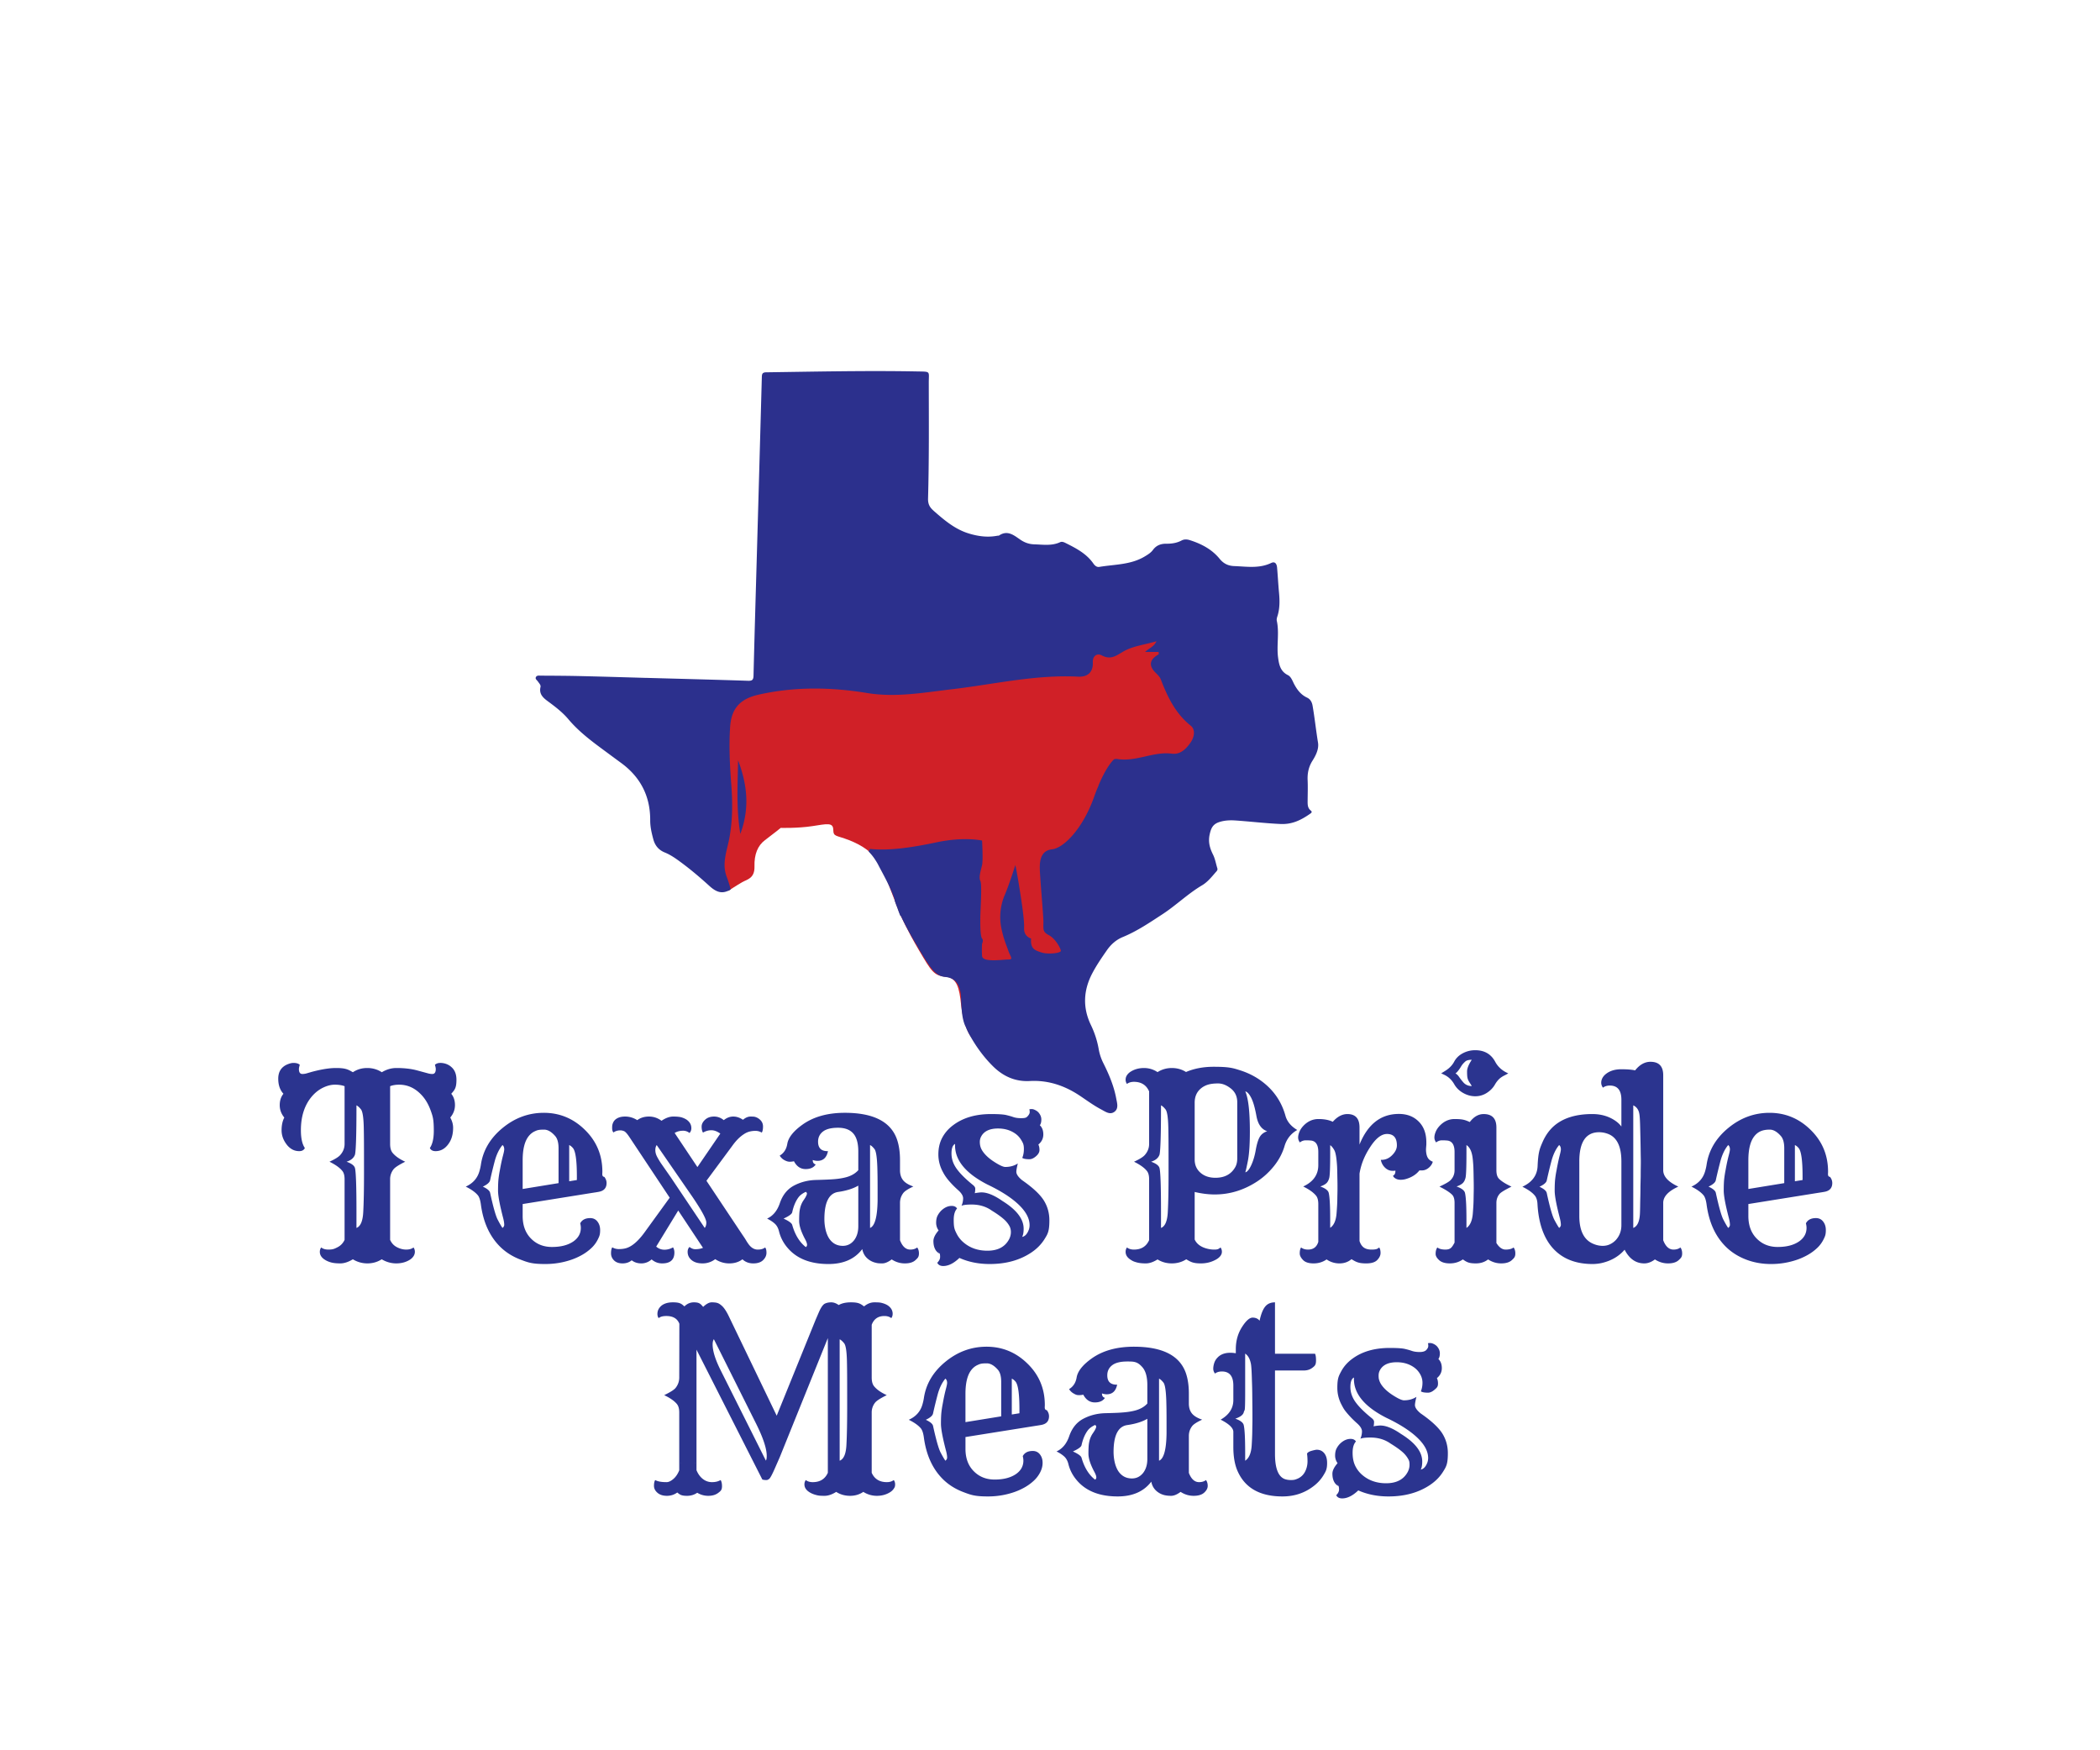
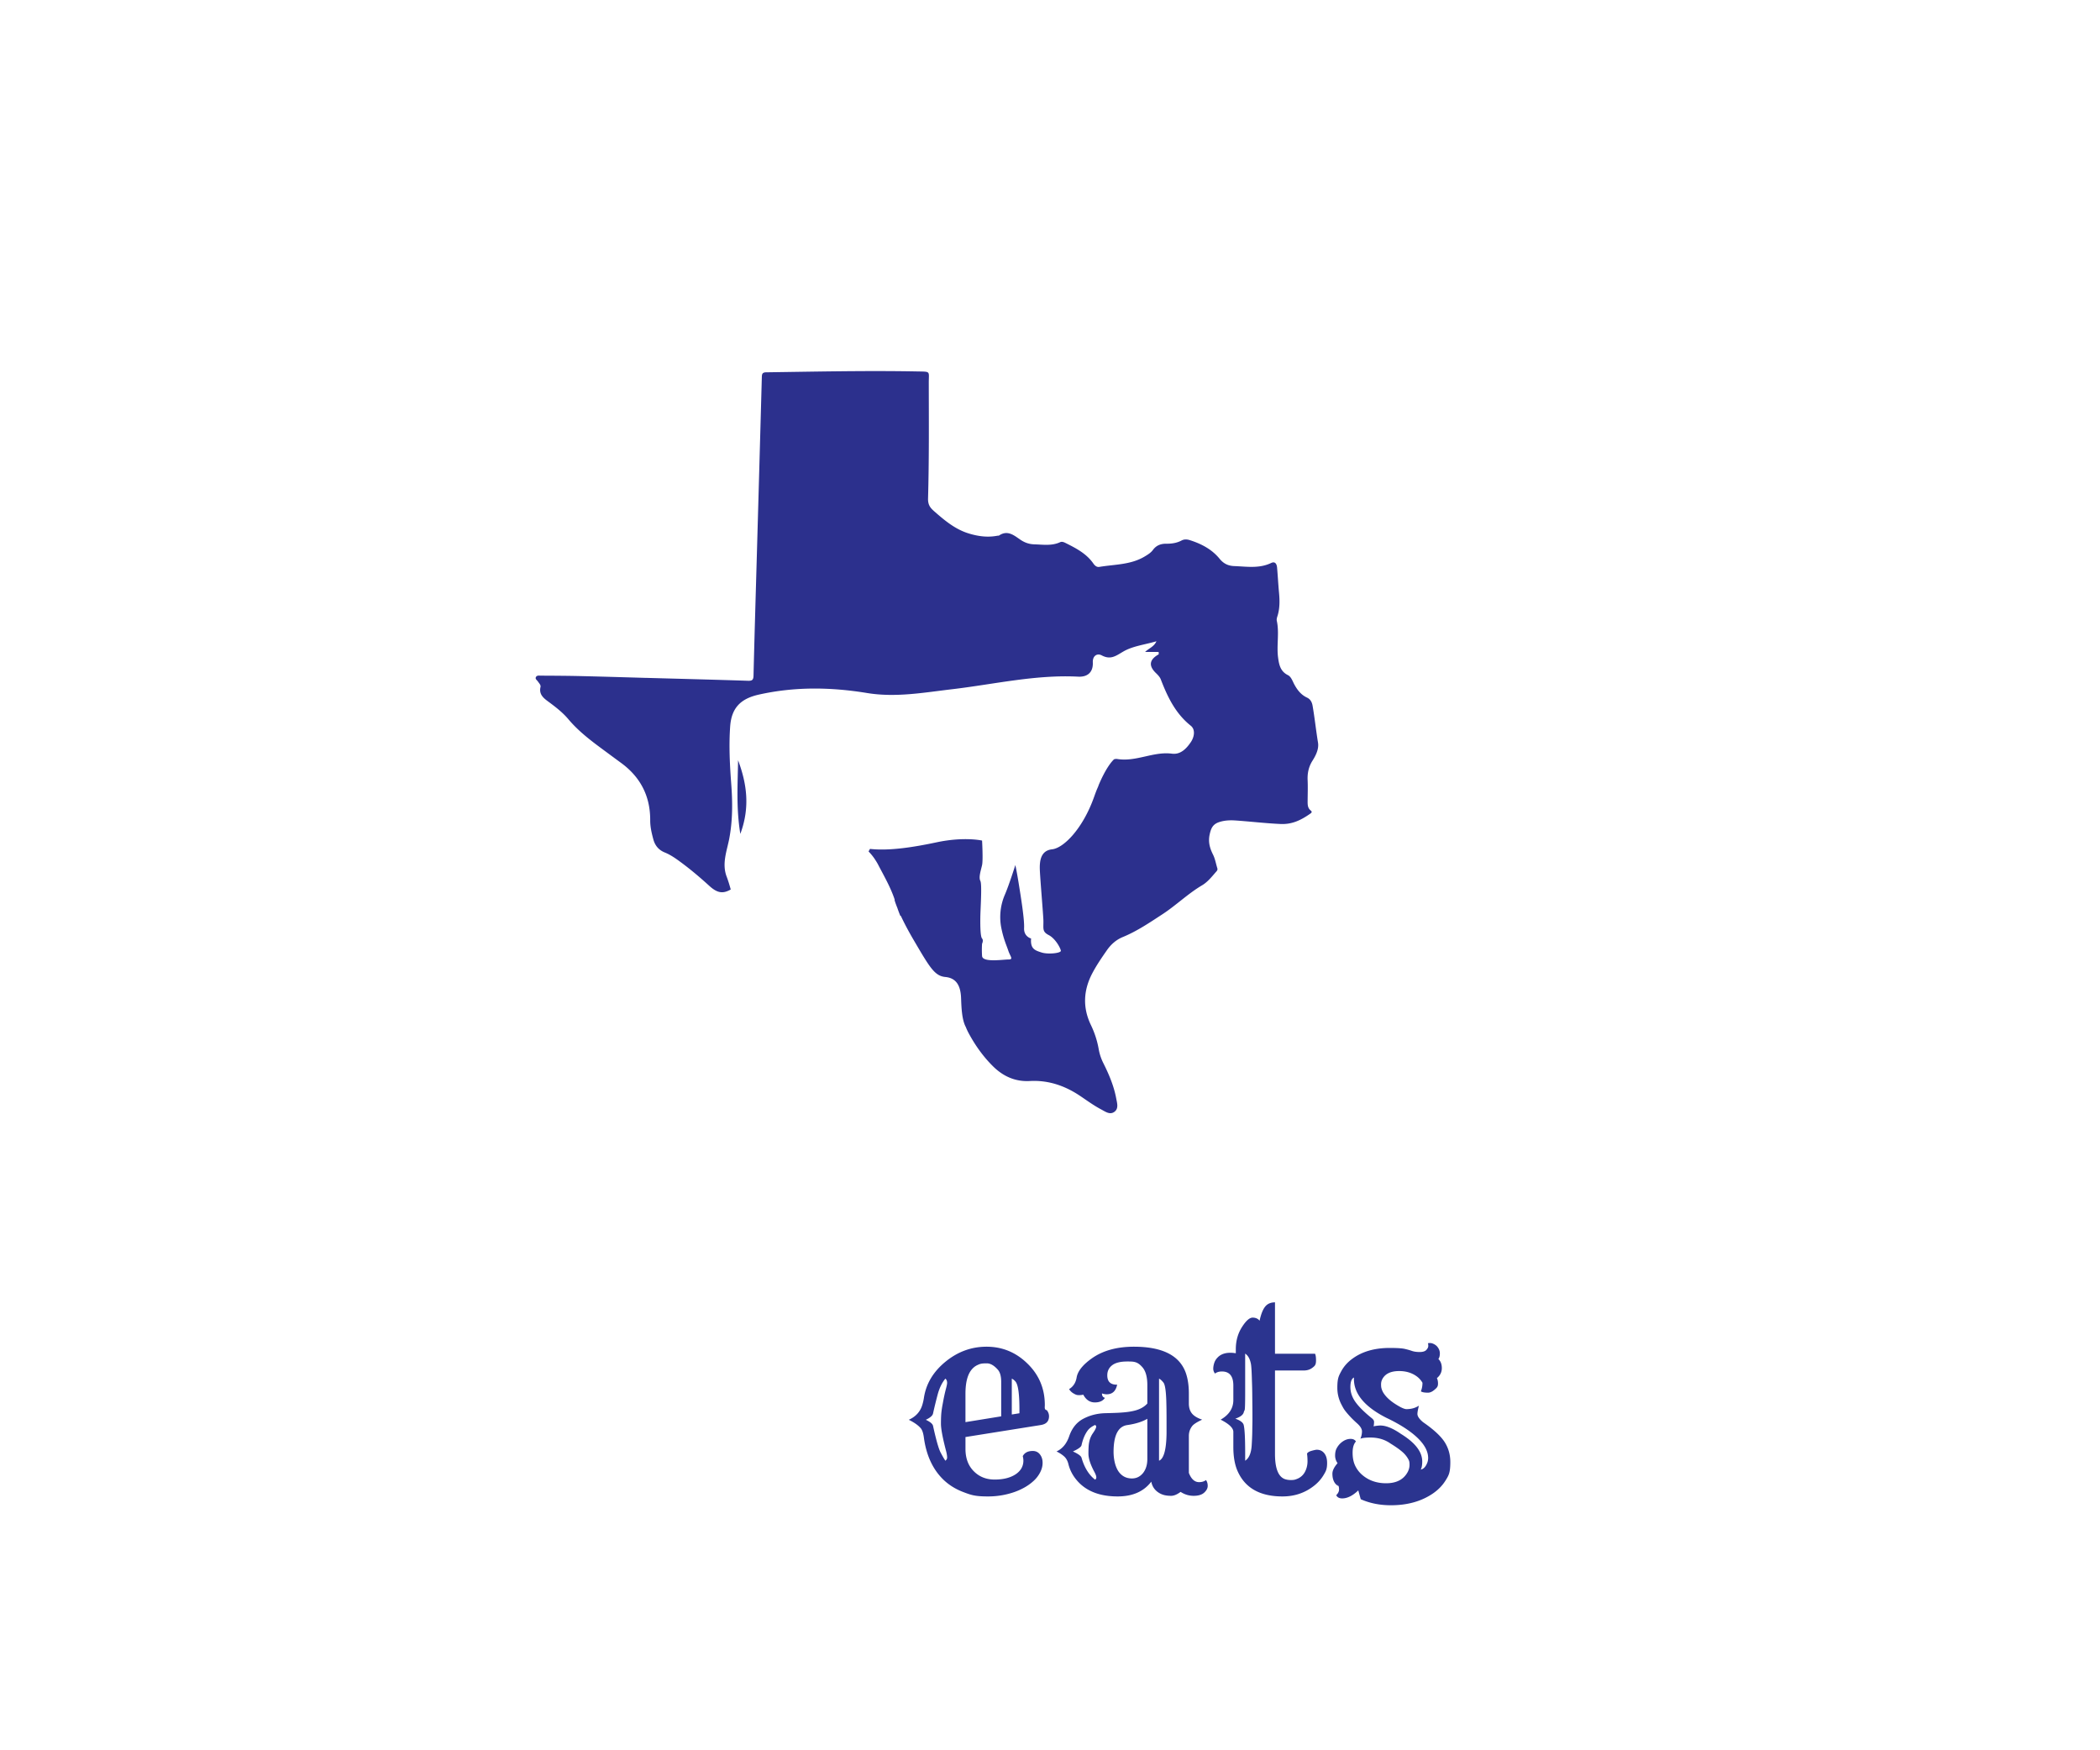
<svg xmlns="http://www.w3.org/2000/svg" data-bbox="95.555 127.416 533.697 428.877" viewBox="0 0 721.196 600.997" data-type="ugc">
  <g>
-     <path d="M154.974 375.57q1.275 1.539 1.275 3.888t-1.615 4.275q.978 1.752.978 3.503 0 1.753-.425 3.162a7.8 7.8 0 0 1-1.233 2.478q-1.744 2.395-4.378 2.395-1.445-.002-1.954-1.068 1.358-1.966 1.358-5.92c0-3.954-.346-4.928-1.04-6.881q-1.042-2.926-2.742-4.934-3.443-4.017-8.117-4.018-1.786.002-3.103.513v19.827q0 2.096.893 3.12 1.4 1.669 4.292 2.992-3.103 1.538-3.952 2.522a5.45 5.45 0 0 0-1.233 3.504v20.81q.766 1.71 2.358 2.521 1.594.813 3.168.812 1.572.001 2.507-.726c.31.43.467.918.467 1.475q0 .835-.489 1.56t-1.338 1.24q-1.957 1.195-4.57 1.195t-4.993-1.41q-2.21 1.41-4.909 1.41-2.7 0-4.994-1.41-2.34 1.41-4.292 1.41-1.957 0-3.145-.32-1.19-.32-2.084-.875c-1.219-.74-1.828-1.669-1.828-2.778q0-.855.468-1.496.935.726 2.486.725c1.55-.001 2.084-.27 3.145-.812q1.595-.81 2.402-2.52v-20.811q0-1.966-.806-2.905-1.277-1.583-4.379-3.121 2.89-1.325 3.74-2.35 1.445-1.666 1.445-3.762v-19.827q-1.402-.511-3.336-.513-1.935 0-4.06 1.026t-3.824 2.992q-3.783 4.443-3.782 11.623 0 4.145 1.359 6.112-.51 1.067-1.913 1.068-1.401 0-2.508-.642a6.2 6.2 0 0 1-1.91-1.753q-1.66-2.221-1.66-4.785t.935-4.358q-1.57-1.882-1.57-4.253t1.274-3.91q-1.786-1.924-1.787-5.17 0-3.762 3.444-5.043 1.02-.385 1.785-.384 1.444 0 2.167.64-.297 1.026-.297 1.453 0 1.708 1.19 1.71.638 0 1.317-.172l1.912-.556q4.975-1.324 8.289-1.324c3.314 0 4.15.485 5.823 1.453q2.166-1.452 4.93-1.453 2.763 0 5.015 1.453 2.423-1.452 5.015-1.453 4.123 0 7.226.855l3.783 1.025q.679.172 1.316.173c.792 0 1.19-.573 1.19-1.71q.001-.428-.298-1.454.724-.64 1.829-.64a6 6 0 0 1 2.126.384 5.3 5.3 0 0 1 1.784 1.11q1.657 1.497 1.656 4.296c0 2.8-.593 3.467-1.784 4.807Zm-29.985 15.96a299 299 0 0 0-.063-4.507q-.128-5.042-.957-6.09-.83-1.046-1.551-1.389 0 14.871-.51 16.922-.596 1.71-2.89 2.436 2.549.897 2.89 2.18.51 2.05.51 15v5.555q2.124-.812 2.336-5.6.257-4.785.256-13.246c-.001-8.461-.007-9.394-.021-11.26m80.605 17.713q-.681.129-2.126.343l-23.97 3.846v4.102q-.001 4.957 2.974 7.863 2.805 2.777 7.098 2.776 4.547 0 7.31-1.878 2.592-1.796 2.593-4.7 0-.685-.213-1.54.935-1.794 3.443-1.794 1.7 0 2.635 1.41.766 1.111.765 2.713c0 1.602-.27 2.144-.807 3.226a10.4 10.4 0 0 1-2.21 2.948 16.6 16.6 0 0 1-3.209 2.352 22 22 0 0 1-3.846 1.71q-4.208 1.41-8.756 1.409c-4.548-.001-5.873-.505-8.522-1.516q-3.974-1.517-6.822-4.254-5.567-5.381-6.8-14.786-.297-2.093-.977-2.99-1.275-1.581-4.207-3.033 3.696-1.667 4.716-5.343.299-1.025.468-2.05 1.062-7.522 7.565-12.82 6.291-5.13 14.07-5.13 8.074.001 13.981 5.728 6.122 5.897 6.122 14.484 0 .301-.022.6-.02.298.022.557.084.555.68.64.763.983.764 2.093 0 2.565-2.72 3.034Zm-34.384-4.509q.17-1.474.466-2.968.511-2.908 1.105-5.129.383-1.452.383-1.967 0-1.024-.595-1.494-1.785 2.139-2.72 5.726a160 160 0 0 0-1.528 6.325q-.216 1.154-2.509 2.223 2.294 1.068 2.508 2.135 1.572 7.223 2.591 9.188 1.022 1.965 1.658 2.864.594-.471.595-1.069 0-.94-.383-2.392-1.74-6.71-1.741-9.34 0-2.626.17-4.102m20.613-10.447q0-2.82-1.106-4.146-1.954-2.263-3.867-2.263c-1.913 0-2.337.191-3.187.575q-1.276.578-2.211 1.818-1.954 2.606-1.954 8.118v9.872l12.325-2.01zm6.29 9.573q0-7.948-1.317-9.616-.596-.726-1.317-1.068v12.436l2.634-.428zm58.163 22.136q.532.896 1.085 1.58 1.273 1.496 2.869 1.495 1.592.002 2.528-.726.468.471.467 1.837 0 1.368-1.147 2.5-1.148 1.133-3.379 1.133-2.232 0-3.72-1.41-1.869 1.41-4.503 1.41a8.65 8.65 0 0 1-4.846-1.453q-1.956 1.453-4.356 1.453t-3.762-1.132q-1.36-1.133-1.36-2.841 0-1.026.637-1.669 1.021.771 1.955.771 1.572 0 2.678-.471l-8.5-12.819-7.566 12.392q1.233 1.068 2.806 1.069a5.83 5.83 0 0 0 2.974-.813q.47.77.469 1.753 0 3.76-4.207 3.76-2.041 0-3.614-1.367-1.572 1.368-3.527 1.367-1.957-.001-3.315-1.067-1.276 1.066-3.146 1.067t-2.91-1.025q-1.043-1.026-1.042-2.436 0-1.411.425-2.052a4.4 4.4 0 0 0 2.274.599q1.253 0 2.274-.256 1.02-.258 2.082-.94 2.253-1.455 4.633-4.786l8.457-11.666-13.854-20.855q-1.15-1.71-1.806-1.986a3.2 3.2 0 0 0-1.256-.278q-1.445 0-2.38.726-.465-.47-.466-1.475c-.001-1.005.077-1.224.234-1.665q.234-.664.741-1.176 1.236-1.153 3.467-1.154 2.229 0 4.184 1.238 1.659-1.238 4.018-1.238 2.357 0 4.314 1.454 2.124-1.454 4.038-1.454 1.912 0 2.89.3.976.298 1.742.811 1.572 1.154 1.573 2.862 0 1.027-.638 1.669-.978-.772-2.168-.771-1.7 0-2.932.77l7.82 11.709 7.863-11.496q-1.617-1.154-3.08-1.153-1.469 0-2.87.812-.468-.77-.468-2.052 0-1.28 1.19-2.372 1.19-1.088 3.06-1.089t3.358 1.238q1.531-1.238 3.251-1.238 1.722.001 3.337 1.111 1.318-1.11 2.592-1.11c1.274 0 1.488.078 1.913.234q.637.236 1.19.704 1.19.985 1.19 2.46 0 1.472-.425 2.114-1.02-.599-2.126-.598-1.104 0-2.039.234a6.3 6.3 0 0 0-1.87.834c-1.417.885-2.777 2.235-4.08 4.06l-8.883 12.007 12.41 18.63q.722 1.028 1.254 1.926Zm-18.423-14.956-12.326-17.864q-.468.684-.467 1.75c0 .715.183 1.432.551 2.16q.554 1.09 1.404 2.371l3.4 4.873 11.603 17.307q.551-.684.552-1.84 0-1.793-4.717-8.757m74.76 18.031q1.444.001 2.38-.725.595.812.595 2.03c0 1.218-.403 1.589-1.212 2.329q-1.21 1.11-3.633 1.11t-4.506-1.367q-1.827 1.368-3.25 1.367c-1.424 0-1.773-.093-2.466-.277a6.4 6.4 0 0 1-1.934-.877q-1.998-1.324-2.465-3.76-3.869 5.127-11.603 5.128-9.435 0-14.153-5.683-2.04-2.436-2.805-5.427-.426-1.796-1.487-2.757-1.064-.96-2.635-1.73 3.06-1.41 4.377-5.299 1.402-4.103 4.675-5.94 3.527-1.923 7.778-2.03 4.249-.107 6.29-.278 2.04-.171 3.613-.555 2.932-.684 4.59-2.523V395.4q0-4.232-1.722-6.196-1.721-1.966-5.227-1.966t-5.186 1.302q-1.68 1.304-1.679 3.482 0 3.335 3.401 3.25-.681 3.331-3.57 3.332-.85 0-1.658-.297v.127q0 1.11 1.02 1.408c-.71 1.084-1.897 1.61-3.569 1.583q-2.51-.041-3.91-2.692-.638.17-1.468.17-.828 0-1.826-.555a4.23 4.23 0 0 1-1.595-1.54q2.125-1.28 2.593-3.973.51-3.292 5.228-6.665 5.696-4.062 14.535-4.063 14.664 0 17.893 9.062 1.064 3.035 1.064 7.179v3.46q-.001 2.096 1.042 3.42 1.04 1.326 3.546 2.18-2.676 1.238-3.44 2.222-1.149 1.495-1.148 3.418v12.82q1.232 3.204 3.527 3.204m-37.975-13.502q.19-1.111.51-1.903.317-.79.721-1.388.405-.6.703-1.068.551-.983.552-1.346 0-.363-.383-.62-1.743.81-2.549 1.923-1.446 1.965-2.125 5.084-.171.897-2.976 2.182 2.72 1.238 2.976 2.177 1.444 5.089 4.674 7.608.425-.3.425-.769 0-.642-.594-1.795-2.126-3.932-2.126-6.454 0-2.52.192-3.631m20.124-8.462q-2.721 1.58-6.97 2.18-4.675.727-4.675 9.315 0 1.794.382 3.505.383 1.71 1.148 2.991 1.7 2.691 4.802 2.691 2.338 0 3.867-1.922 1.445-1.883 1.446-4.829zm6.63.983q0-2.308-.021-3.952a209 209 0 0 0-.064-3.143q-.17-5.382-.977-6.43-.808-1.046-1.53-1.389v28.461q2.465-.984 2.593-9.445zm49.6-2.863q5.483 3.804 7.481 6.965 1.912 3.078 1.911 6.838c0 3.76-.552 4.651-1.656 6.432q-1.66 2.67-4.506 4.593-5.909 3.974-14.323 3.974-5.738 0-10.413-2.094-2.891 2.78-5.568 2.779-1.489-.001-2.04-1.113.978-.983.978-1.965c0-.982-.1-1.154-.298-1.496l-.552-.982.68 1.28q-1.022-.467-1.572-1.58-.555-1.11-.555-2.714 0-1.601 1.787-3.654a4.46 4.46 0 0 1-.85-2.649q0-1.452.488-2.415a6.9 6.9 0 0 1 1.255-1.73q1.698-1.623 3.612-1.623 1.275 0 1.828.897-1.148 1.241-1.148 3.91c0 2.67.303 3.299.914 4.551a9.6 9.6 0 0 0 2.487 3.204q3.313 2.822 8.16 2.822 5.395 0 7.48-3.974.595-1.197.594-2.414 0-1.22-.552-2.181a9 9 0 0 0-1.446-1.858q-1.488-1.452-4.546-3.335-2.933-2.092-6.928-2.093-2.594 0-3.486.426a6.4 6.4 0 0 0 .554-2.562q-.001-1.282-1.7-2.8a34 34 0 0 1-3.04-3.054q-1.34-1.54-2.146-3.077-1.615-2.906-1.615-6.155 0-3.246 1.339-5.745 1.339-2.504 3.76-4.296 5.059-3.804 12.964-3.804 3.825 0 5.249.343 1.424.342 2.275.64 1.146.428 2.804.428c1.658 0 1.876-.243 2.316-.726q.659-.727.66-1.347 0-.62-.129-.962.255-.084.765-.084c.51 0 .73.098 1.169.298q.66.3 1.17.811c.679.772 1.02 1.589 1.02 2.46q0 1.302-.51 1.985 1.19 1.112 1.19 3.162-.001 2.051-1.7 3.462.382.77.382 1.88 0 1.111-1.19 2.137-1.19 1.025-2.253 1.025-1.829 0-2.465-.47.552-1.367.553-2.97c.001-1.602-.283-2.087-.85-3.055q-.852-1.453-2.168-2.35-2.464-1.71-5.866-1.709-4.293-.001-5.78 2.735a3.8 3.8 0 0 0-.468 1.858q0 1.005.277 1.837.276.834.914 1.688 1.233 1.669 3.485 3.162 2.933 1.925 4.08 1.926 2.465 0 4.293-1.199-.51 2.053-.51 2.863-.001 1.24 1.955 2.864m-11.816 1.538Q327.616 400.87 328 392.79q-1.233.601-1.232 3.312 0 2.715 1.742 5.171 1.74 2.458 5.526 5.534.891.686.891 1.325 0 .985-.17 1.583.51-.13 1.786-.258 3.101-.3 7.692 2.907 7.31 4.53 7.31 9.53 0 1.88-.51 2.818 1.53-.298 2.338-2.605a4.7 4.7 0 0 0 .214-1.411q0-3.461-3.72-7.03-3.719-3.568-10.69-6.901Zm101.962-13.204q-1.106 3.72-3.676 6.9-2.572 3.185-5.887 5.322-6.759 4.358-14.365 4.358-3.318 0-6.928-.855v16.324q1.147 2.479 4.717 3.248.936.214 2.083.213c1.147-.001 1.46-.24 2.082-.726.313.43.467.918.467 1.475q0 .835-.614 1.56-.617.726-1.637 1.24-2.254 1.195-4.93 1.195c-2.677 0-3.471-.471-5.058-1.41q-2.21 1.41-4.952 1.41-2.74 0-4.908-1.367-2.169 1.368-4.018 1.367-1.846 0-3.038-.32c-1.192-.32-1.487-.505-2.082-.875-1.219-.74-1.829-1.669-1.829-2.778 0-.571.156-1.067.468-1.496q.934.726 2.38.725 3.784 0 5.227-3.247v-20.896q0-1.966-.807-2.905-1.274-1.583-4.377-3.121 2.89-1.325 3.74-2.35 1.444-1.666 1.444-3.762v-18.032q-1.443-3.29-5.227-3.29-1.446 0-2.38.726a2.44 2.44 0 0 1-.468-1.476q0-.831.49-1.559.488-.724 1.339-1.24 1.955-1.194 4.482-1.195 2.529 0 4.657 1.41 2.207-1.41 4.907-1.41 2.699 0 4.866 1.367 4.21-1.795 9.5-1.794c5.29.001 6.58.413 9.16 1.238q3.865 1.24 6.969 3.461 6.46 4.616 8.543 12.18.85 2.948 4.038 4.829-3.273 1.838-4.378 5.556m-39.845-2.03a260 260 0 0 0-.065-4.508q-.127-5.042-.954-6.09-.83-1.046-1.554-1.389 0 14.871-.509 16.922-.595 1.71-2.89 2.436 2.55.897 2.89 2.18.51 2.05.509 15v5.555q2.126-.812 2.34-5.6.253-4.785.254-13.246c0-8.461-.008-9.394-.021-11.26m23.61-13.056q0-3.076-2.339-4.828-2.126-1.625-4.227-1.626-2.106.001-3.444.407a7 7 0 0 0-2.357 1.22q-2.255 1.792-2.254 4.997v19.488q0 2.906 2.125 4.658 1.954 1.625 5.014 1.624 4.676-.001 6.759-3.59.722-1.238.722-3.034zm6.588 4.723q-.766-4.252-1.806-6.262-1.045-2.007-2.02-2.178 1.572 3.548 1.573 13.673 0 6.754-.681 10.172-.68 3.42-.893 3.932.977-.171 2.021-2.393 1.04-2.225 1.571-5.235.531-3.013 1.339-4.445.807-1.431 2.594-2.03-2.932-.983-3.698-5.234m59.182 17.778q-1.083.917-2.4.917h-.809q-1.657 2.094-4.632 2.948a6.4 6.4 0 0 1-1.848.257q-1.002 0-1.744-.448-.742-.45-.827-.963.806-.384.806-1.538v-.212a2.5 2.5 0 0 1-.595.086h-.425q-1.402 0-2.53-1.069-1.123-1.068-1.464-2.694 2.296.088 3.994-1.708 1.53-1.582 1.53-3.247.001-3.933-3.4-3.932-2.932 0-5.908 4.701-2.802 4.315-3.528 8.93v23.119q.469 1.498 1.446 2.223.978.726 2.679.725c1.7-.001 2.01-.24 2.635-.725q.465.641.465 1.88 0 1.24-1.125 2.413-1.125 1.177-3.782 1.176c-2.657 0-3.464-.485-5.08-1.453q-1.698 1.452-4.121 1.453a7.65 7.65 0 0 1-4.42-1.367q-1.957 1.368-4.465 1.367c-1.67 0-2.884-.391-3.632-1.176q-1.127-1.175-1.127-2.241 0-1.41.467-2.052.935.726 2.381.725 2.718.001 3.527-2.65v-12.948q0-1.963-.765-2.905-1.36-1.666-4.419-3.16 5.183-2.395 5.184-7.352v-4.488q0-3.63-2.465-3.932a17 17 0 0 0-1.828-.084q-1.105.001-2.04.725-.594-.809-.594-1.688 0-.874.446-1.964c.298-.728.757-1.416 1.38-2.074q2.211-2.307 5.166-2.307 2.952 0 4.908.942 2.337-2.651 5.014-2.651 4.166 0 4.165 4.615v5.855q4.25-10.513 13.517-10.514 4.165 0 6.758 2.565 2.678 2.61 2.678 7.221v.599c0 .2-.03.604-.086 1.22a7.4 7.4 0 0 0 .065 1.857q.147.94.488 1.538.467.9 1.742 1.41-.296 1.154-1.382 2.075m-31.344 6.045q0-.64-.02-1.645-.024-1.005-.044-2.264-.023-1.26-.065-2.459-.255-4.441-.956-5.704c-.465-.84-.943-1.417-1.421-1.73v2.776q-.001 7.18-.32 8.442-.32 1.26-1.022 1.88-.699.62-2.061 1.09 2.552.898 2.892 2.179.51 2.05.51 9.23v2.779q1.955-1.283 2.208-5.214.213-2.78.235-4.21.02-1.431.044-2.415.02-.983.02-1.58zm57.76 22.05q1.785.001 2.72-.725.596.812.595 2.03c0 1.218-.403 1.589-1.21 2.329q-1.213 1.11-3.636 1.11-2.42 0-4.506-1.367-1.742 1.368-4.207 1.367c-2.465 0-3.13-.455-4.46-1.367q-1.958 1.368-4.444 1.367-2.485 0-3.697-1.11t-1.211-2.137q0-1.41.594-2.222.935.726 2.763.725c1.828-.001 2.267-.796 3.146-2.392v-13.632q0-1.88-.765-2.735-1.233-1.282-4.42-2.862 2.974-1.37 3.781-2.182 1.404-1.408 1.404-3.461v-6.239q0-3.63-2.466-3.932a17 17 0 0 0-1.826-.084q-1.109.001-2.041.725-.595-.809-.595-1.687 0-.876.446-1.965c.297-.728.758-1.416 1.38-2.074q2.212-2.306 5.102-2.306c2.89 0 3.668.34 5.227 1.025q2.084-2.735 4.762-2.735 4.376 0 4.376 4.615v14.657q0 2.053.892 2.948 1.32 1.326 4.294 2.695-3.189 1.582-3.996 2.392-1.189 1.323-1.19 3.205v13.76q1.403 2.265 3.187 2.264Zm-10.964-22.05q0-.64-.023-1.667-.021-1.025-.042-2.264-.024-1.239-.064-2.436-.17-2.949-.425-4.059-.51-2.478-1.954-3.419v2.778q-.001 7.221-.32 8.483-.318 1.26-1.02 1.88t-2.061 1.09q2.546.897 2.89 2.179.509 2.052.51 9.273v2.778q1.954-1.282 2.209-5.257.212-2.734.235-4.188.021-1.452.042-2.436.023-.983.023-1.58zm9.433-37.093q-1.234.856-2.187 2.522c-.637 1.11-1.562 2.052-2.765 2.821a7.23 7.23 0 0 1-3.972 1.153q-2.17 0-4.187-1.153-2.02-1.155-3.081-3.077-1.148-1.966-3.06-2.991a34 34 0 0 0-1.36-.643l1.444-.897q2.042-1.28 3.018-3.119.978-1.836 2.954-2.883a9 9 0 0 1 4.272-1.05q4.76 0 6.886 4.02 1.445 2.65 4.46 3.93-.636.385-1.251.685a8.5 8.5 0 0 0-1.17.682m-10.114-6.026q-1.573.001-2.211.578-.637.578-.957.984a7 7 0 0 0-.552.811 10 10 0 0 1-.573.875q-.808 1.154-1.318 1.41.681.386 1.254 1.22a20 20 0 0 0 1.338 1.729q1.146 1.41 3.019 1.41-.257-.468-.533-.876a12 12 0 0 1-.53-.853 4.1 4.1 0 0 1-.405-1.068q-.148-.62-.148-2.203-.001-1.58 1.616-4.017m69.279 65.169q1.445.001 2.376-.725.596.812.597 2.03c.001 1.218-.403 1.589-1.211 2.329q-1.213 1.11-3.632 1.11-2.424 0-4.506-1.367-1.828 1.368-3.657 1.367-4.335 0-6.757-4.7-3.018 3.505-8.076 4.615-1.487.298-2.933.299-8.927 0-13.854-5.683-4.508-5.256-5.058-14.873-.086-1.879-.85-2.862-1.275-1.623-4.337-3.12 5.017-2.306 5.228-7.092c.211-4.786.702-5.92 1.678-8.184q1.469-3.397 3.934-5.577 4.716-4.103 13.175-4.103 4.633 0 8.033 2.395a8.7 8.7 0 0 1 1.955 1.88v-9.19q0-4.87-3.955-4.87-1.444 0-2.378.726-.595-.81-.595-1.69 0-.874.447-1.686.445-.813 1.38-1.496 1.998-1.454 5.06-1.454 3.058 0 4.758.385 2.339-2.949 5.271-2.948 4.378.001 4.377 4.616v32.604q0 3.249 5.187 5.643-5.189 2.35-5.187 5.597v12.82q1.233 3.204 3.53 3.204m-40.633-24.27q.17-1.496.466-2.95.553-3.076 1.105-5.214.383-1.452.384-1.967-.001-1.024-.596-1.494-1.786 2.137-2.72 5.769a181 181 0 0 0-1.53 6.368q-.213 1.11-2.507 2.178 2.294 1.069 2.507 2.181 1.574 7.222 2.592 9.144 1.021 1.922 1.658 2.821.595-.472.596-1.068-.001-.94-.384-2.393-1.741-6.712-1.741-9.295-.001-2.587.17-4.08m22.738-5.985q0-7.862-4.76-9.528a8.4 8.4 0 0 0-2.889-.514q-6.802.001-6.801 10.042v18.719c0 5.211 1.713 8.447 5.143 9.698a7.9 7.9 0 0 0 2.869.556q1.422 0 2.59-.576a6.7 6.7 0 0 0 2.02-1.516q1.829-2.095 1.828-5.001zm6.673-.383q0-.129-.022-1.219t-.043-2.692a361 361 0 0 0-.062-3.44l-.087-3.59q-.083-3.93-.296-5-.341-2.136-2.085-2.948v42.093q2.128-.812 2.298-5.087.043-.982.064-2.414.02-1.432.063-3.183.044-1.753.043-3.546l.083-3.418q.001-1.67.022-2.929.022-1.26.022-1.988zm63.03 10.81q-.68.129-2.124.343l-23.972 3.846v4.102q-.001 4.957 2.974 7.863 2.805 2.777 7.1 2.776 4.545 0 7.308-1.878 2.595-1.796 2.595-4.7-.002-.685-.214-1.54.935-1.794 3.444-1.794 1.696 0 2.634 1.41.765 1.111.765 2.713c0 1.602-.271 2.144-.807 3.226a10.4 10.4 0 0 1-2.21 2.948 16.5 16.5 0 0 1-3.212 2.352 22 22 0 0 1-3.845 1.71 27.4 27.4 0 0 1-8.753 1.409q-4.55 0-8.524-1.516t-6.82-4.254q-5.57-5.381-6.8-14.786-.3-2.093-.98-2.99-1.275-1.581-4.204-3.033 3.694-1.667 4.716-5.343.297-1.025.468-2.05 1.061-7.522 7.564-12.82 6.29-5.13 14.067-5.13 8.077.001 13.984 5.728 6.12 5.897 6.121 14.484 0 .301-.02.6-.023.298.02.557.083.555.68.64.765.983.765 2.093 0 2.565-2.72 3.034m-34.384-4.509q.17-1.474.466-2.968.51-2.908 1.106-5.129.383-1.452.384-1.967 0-1.024-.597-1.494-1.785 2.139-2.72 5.726a162 162 0 0 0-1.53 6.325q-.212 1.154-2.507 2.223 2.295 1.068 2.507 2.135c1.047 4.816 1.914 7.877 2.592 9.188q1.022 1.965 1.657 2.864.598-.471.598-1.069-.002-.94-.384-2.392-1.742-6.71-1.743-9.34 0-2.626.17-4.102Zm20.613-10.447q.001-2.82-1.105-4.146-1.956-2.263-3.868-2.263-1.913 0-3.187.575-1.275.578-2.21 1.818-1.954 2.606-1.955 8.118v9.872l12.325-2.01zm6.29 9.573q0-7.948-1.318-9.616-.593-.726-1.316-1.068v12.436l2.635-.428z" fill="#2b348f" />
-     <path d="M250.093 305.908s3.177-2.076 4.81-3.005c1.632-.931 4.326-1.238 4.208-5.409-.117-4.172 1.138-7.176 3.609-9.016 2.469-1.84 5.41-4.206 5.41-4.206s5.805.166 10.822-.6c5.019-.77 7.15-1.351 7.214 1.201.066 2.551.827 1.809 5.412 3.605 4.586 1.796 8.186 4.209 10.822 8.414 2.637 4.207 4.208 1.804 4.208 1.804l-2.404 2.544 4.81 12.48s2.478 5.622 6.613 12.62c4.136 7 5.038 8.695 9.019 9.017 3.981.32 4.825 3.846 5.411 9.616s2.711 11.603 4.81 12.113c2.098.511 13.827-9.108 13.827-9.108l15.632-4.208 6.013-9.616 9.62-22.236 29.46-40.869s4.804-9.706 6.013-11.418c1.206-1.714 3.006-30.652 3.006-30.652l-30.063-16.226-41.484 5.409s-67.099 13.889-67.939 13.823c-.84-.067-33.067 6.01-33.067 6.01l-9.62 25.242z" fill-rule="evenodd" fill="#d02027" />
    <path d="M450.748 261.195c-1.324 2.092-1.785 4.296-1.671 6.736.103 2.36.014 4.718 0 7.084-.01 1.22-.027 2.43 1.064 3.295.63.499.227.816-.217 1.122-3.044 2.109-6.09 3.683-10.12 3.505-5.17-.234-10.283-.847-15.426-1.203-1.874-.129-3.741-.064-5.55.509-2.239.702-2.908 2.018-3.401 4.313-.55 2.551.049 4.669 1.156 6.889.726 1.446.993 3.118 1.478 4.684.21.663-.259 1.034-.607 1.43-1.397 1.624-2.794 3.344-4.62 4.425-4.852 2.869-8.877 6.835-13.56 9.904-4.418 2.884-8.763 5.847-13.674 7.866-2.285.938-4.086 2.543-5.5 4.588-1.752 2.52-3.497 5.056-4.934 7.779-3.094 5.847-3.416 11.824-.518 17.84 1.269 2.64 2.172 5.378 2.673 8.264a17.2 17.2 0 0 0 1.591 4.812c1.94 3.878 3.642 7.875 4.435 12.18.289 1.575.92 3.465-.687 4.588-1.528 1.067-3.046-.098-4.433-.831-2.587-1.358-4.928-3.086-7.351-4.711-5.21-3.48-10.879-5.42-17.21-5.071-4.986.273-9.12-1.593-12.608-5.024-3.425-3.383-6.187-7.276-8.45-11.509a19 19 0 0 1-.92-2.002c-1.392-2.55-1.517-6.921-1.63-9.981-.163-4.368-1.74-6.861-5.413-7.207s-5.353-3.293-10.821-12.611c-2.023-3.447-3.452-6.23-4.453-8.374h-.169a41 41 0 0 1-1.02-2.715c-.74-1.821-.972-2.723-.972-2.723l.066-.084c-1.351-4.138-3.567-7.967-5.594-11.85a17 17 0 0 0-.935-1.615 17.6 17.6 0 0 0-2.448-3.111q.213-.469.488-.896c6.72.761 15.281-.657 22.853-2.26 9.529-2.02 15.63-.602 15.63-.602s.384 6.67 0 8.408c-.381 1.738-1.238 4.204-.6 5.405.637 1.201.038 9.463 0 12.609s.038 6.575.6 7.207c.565.632 0 1.802 0 1.802s-.158 1.886 0 4.202c.159 2.32 7.14 1.204 9.02 1.204 1.878 0 .69-.955 0-3.004s-1.608-3.891-2.405-7.806-.284-7.966 1.201-11.411c1.488-3.444 3.608-10.208 3.608-10.208s.448 1.907 1.202 6.606c.756 4.698 1.949 12.042 1.804 15.013-.144 2.97 2.405 3.602 2.405 3.602-.307 3.604 1.39 4.093 3.608 4.805s6.702.233 6.613-.6c-.09-.836-1.803-4.162-4.208-5.407-2.405-1.24-1.65-2.4-1.803-5.402-.155-3.003-1.063-13.605-1.203-16.816s.274-6.78 4.21-7.205c3.932-.427 10.527-6.999 14.428-18.016.312-.882.62-1.701.923-2.472q.31-.707.593-1.372l-.05.029c2.486-5.945 4.546-8.303 5.368-9.074a2.4 2.4 0 0 1 1.165-.099c6.503 1.02 12.333-2.663 18.715-1.84 2.98.388 4.993-1.746 6.493-3.957 1.172-1.72 1.673-4.29-.016-5.638-5.272-4.207-7.98-9.903-10.305-15.936-.324-.832-1.049-1.558-1.72-2.204q-3.78-3.7.985-6.357c.081-.048.007-.38.007-.84h-4.65c1.404-1.332 3.043-1.76 3.893-3.659-4.12 1.196-8.182 1.648-11.396 3.53-2.587 1.519-4.332 2.923-7.4 1.308-1.584-.832-3.151.153-3.053 2.415.145 3.206-1.624 5.064-5.032 4.895-14.62-.752-28.825 2.609-43.194 4.304-9.725 1.14-19.425 2.932-29.278 1.317-12.43-2.035-24.813-2.237-37.201.542-6.187 1.38-9.369 4.506-9.839 10.902-.468 6.583-.128 13.166.364 19.74.476 6.3.517 12.478-.679 18.819-.792 4.16-2.6 8.528-.896 13.028.55 1.454 1 2.932 1.405 4.426-2.68 1.55-4.635 1.22-7.294-1.187-3.213-2.924-6.509-5.726-10.014-8.295-1.688-1.245-3.393-2.432-5.338-3.224-2.101-.847-3.369-2.383-3.942-4.538-.574-2.124-1.074-4.256-1.066-6.477.048-8.288-3.32-14.853-10-19.74-2.124-1.552-4.24-3.126-6.364-4.693-4.2-3.094-8.326-6.26-11.728-10.298-1.986-2.358-4.434-4.24-6.921-6.073-1.647-1.204-3.255-2.504-2.658-5.008.162-.678-.5-1.292-.897-1.89-.306-.468-1.041-.856-.669-1.534.33-.622 1.082-.47 1.655-.47 4.395.026 8.788.042 13.181.14 7.634.176 15.267.41 22.898.629v-.008c11.695.323 23.391.62 35.078 1 1.413.042 1.864-.259 1.905-1.744.34-14.053.768-28.114 1.165-42.17.572-20.093 1.138-40.188 1.688-60.284.031-1.024.088-1.703 1.485-1.72 17.301-.241 34.601-.621 51.909-.299 4.725.09 3.933-.17 3.941 3.886.024 13.237.121 26.484-.25 39.713-.065 2.44.938 3.392 2.31 4.595 3.522 3.078 7.115 6.066 11.718 7.455 3.191.97 6.43 1.406 9.751.768.209-.04.475.008.637-.097 2.916-1.97 5.145 0 7.277 1.446 1.543 1.05 3.07 1.56 4.88 1.607 2.955.088 5.928.573 8.762-.735.638-.299 1.301-.031 1.9.273 3.599 1.795 7.171 3.635 9.555 7.069.498.719 1.169 1.283 2.057 1.13 5.257-.88 10.776-.687 15.581-3.585 1.033-.622 2.091-1.261 2.81-2.246 1.156-1.575 2.715-2.14 4.579-2.124 1.833.023 3.604-.233 5.25-1.107.93-.492 1.906-.42 2.885-.105 3.932 1.261 7.526 3.126 10.177 6.38 1.355 1.665 2.93 2.44 5.07 2.512 4.266.162 8.53.898 12.633-1.065 1.365-.655 1.923.362 2.029 1.542.256 2.843.395 5.696.66 8.538.267 2.811.316 5.581-.572 8.31-.155.46-.276 1.002-.178 1.463.912 4.191-.121 8.448.444 12.639.323 2.432.782 4.725 3.36 6.01 1.106.549 1.558 1.954 2.14 3.069 1.05 1.986 2.359 3.69 4.458 4.669 1.138.532 1.68 1.573 1.882 2.753.735 4.208 1.171 8.464 1.867 12.688.353 2.165-.711 4.337-1.89 6.203Zm-196.5 25.142c-1.47-8.996-.888-17.154-.768-25.296 2.99 8.028 4.177 16.122.768 25.296" fill="#2c308d" fill-rule="evenodd" />
-     <path fill="none" d="M576.534 445.071v111.222H144.235V445.071z" />
-     <path d="M232.592 512.48q-1.566 1.144-3.576 1.143t-3.216-1.037-1.206-2.39.423-1.99q1.227.72 3.893.72 1.058 0 2.328-1.079 1.269-1.08 2.031-2.983v-19.846q0-1.99-.847-2.962-1.269-1.524-4.315-3.005 3.087-1.48 3.893-2.454 1.27-1.607 1.27-3.597l.041-18.45q-1.015-2.666-4.485-2.666-1.778 0-2.624.72-.423-.55-.423-1.439t.38-1.608 1.059-1.27q1.438-1.1 3.85-1.1c2.412 0 2.934.466 3.978 1.397q1.397-1.396 3.258-1.396c1.861 0 2.3.521 3.174 1.565q1.65-1.566 2.92-1.565 1.27 0 1.946.21.677.213 1.354.805 1.354 1.058 2.836 4.274l16.207 33.64 13.371-32.964 1.185-2.75q1.057-2.327 1.99-2.771.93-.445 2.178-.444 1.248 0 2.56.93 1.609-.93 4.21-.93c2.602 0 3.238.464 4.507 1.396q1.692-1.396 3.534-1.396c1.842 0 2.185.098 2.877.296q1.036.296 1.799.803 1.607 1.143 1.607 2.835 0 .848-.465 1.482-.93-.72-2.37-.72-3.216 0-4.358 3.005V473q0 2.073.888 3.09 1.398 1.65 4.274 2.961-3.089 1.524-3.935 2.497a5.38 5.38 0 0 0-1.227 3.47v20.692q1.438 3.216 5.205 3.216 1.437 0 2.37-.72.465.635.465 1.46c0 .825-.163 1.066-.487 1.545q-.487.72-1.333 1.227-1.947 1.185-4.443 1.185-2.497 0-4.655-1.354-1.989 1.354-4.528 1.354-2.708 0-4.781-1.354-2.159 1.354-3.999 1.354c-1.84 0-2.236-.106-3.025-.317q-1.186-.318-2.074-.868-1.82-1.1-1.82-2.75 0-.847.466-1.482.93.72 2.37.72 3.765 0 5.204-3.216v-46.25l-16.503 40.876-1.819 4.147q-1.312 2.962-1.84 3.342-.53.381-.868.381-1.06 0-1.481-.21l-22.597-44.56v41.386q.804 1.946 2.2 3.025a5 5 0 0 0 3.132 1.08q1.734 0 2.962-.72.465.761.465 2.094c0 1.333-.437 1.665-1.311 2.327q-1.313.995-3.386.995a7.2 7.2 0 0 1-3.808-1.058q-1.524 1.058-3.491 1.058c-1.967 0-2.433-.38-3.364-1.142Zm1.27-10.366a2.3 2.3 0 0 0-.043.508zm4.739 0q0 .337.042.508zm6.559-42.274q-.424.635-.424 1.82 0 3.427 2.878 9.097l15.403 30.764q.296-.38.296-1.609 0-3.68-3.512-10.79zm43.204 41.723q2.115-.803 2.327-5.543.255-4.74.254-13.118c-.001-8.378-.007-9.302-.021-11.15a279 279 0 0 0-.064-4.465q-.127-4.992-.952-6.03-.825-1.035-1.544-1.375z" fill="#2b348f" />
    <path d="M351.245 499.997q.93-1.776 3.427-1.777 1.692 0 2.624 1.397.762 1.1.762 2.687t-.804 3.194a10.3 10.3 0 0 1-2.2 2.92 16.4 16.4 0 0 1-3.195 2.327 21.7 21.7 0 0 1-3.83 1.693q-4.19 1.396-8.717 1.396c-4.527 0-5.847-.5-8.484-1.502q-3.958-1.5-6.792-4.21-5.544-5.332-6.77-14.641-.298-2.074-.974-2.962-1.27-1.566-4.19-3.005 3.682-1.649 4.698-5.29.295-1.015.465-2.03 1.058-7.448 7.532-12.695 6.263-5.078 14.007-5.078 8.04 0 13.922 5.67 6.093 5.84 6.093 14.346 0 .295-.02.592-.022.296.02.55.085.55.677.634.762.975.762 2.074 0 2.54-2.708 3.004-.678.127-2.116.34l-23.866 3.808v4.061q0 4.91 2.962 7.786 2.793 2.752 7.067 2.751 4.527 0 7.278-1.862 2.581-1.777 2.582-4.654 0-.677-.212-1.524m-26.574 1.566q.592-.464.592-1.058 0-.93-.38-2.37-1.737-6.641-1.736-9.245 0-2.603.17-4.062a36 36 0 0 1 .465-2.942q.508-2.877 1.1-5.078.381-1.437.381-1.946 0-1.015-.593-1.48-1.776 2.115-2.708 5.67a159 159 0 0 0-1.523 6.262q-.212 1.143-2.497 2.2 2.285 1.059 2.497 2.116 1.566 7.152 2.581 9.098 1.016 1.947 1.65 2.835m19.168-15.233v-11.85q0-2.79-1.1-4.104-1.945-2.242-3.85-2.242c-1.905 0-2.328.19-3.174.572s-1.58.98-2.2 1.797q-1.947 2.582-1.947 8.04v9.776zm6.263-1.058v-1.313q0-7.87-1.311-9.52-.594-.72-1.312-1.058v12.314z" fill="#2b348f" />
    <path d="M395.38 508.757q-3.85 5.077-11.553 5.077-9.393 0-14.09-5.628-2.032-2.41-2.794-5.374-.423-1.776-1.48-2.73-1.06-.951-2.624-1.713 3.046-1.396 4.358-5.247 1.396-4.062 4.656-5.882 3.51-1.905 7.743-2.01c4.233-.105 4.91-.162 6.263-.275q2.03-.168 3.596-.55 2.922-.677 4.57-2.496v-6.348q0-4.19-1.713-6.135c-1.713-1.945-2.877-1.947-5.204-1.947s-4.05.43-5.164 1.29q-1.67 1.292-1.67 3.45 0 3.3 3.384 3.215-.676 3.3-3.554 3.301a4.7 4.7 0 0 1-1.65-.297v.127q0 1.102 1.015 1.397-1.057 1.608-3.555 1.566-2.497-.042-3.892-2.666-.635.168-1.46.169c-.825.001-1.158-.184-1.82-.55a4.2 4.2 0 0 1-1.587-1.523q2.115-1.27 2.581-3.936.509-3.258 5.206-6.601 5.669-4.02 14.471-4.02 14.599 0 17.816 8.97 1.057 3.007 1.057 7.11v3.428q0 2.073 1.036 3.385 1.038 1.312 3.535 2.158-2.667 1.228-3.428 2.2-1.143 1.482-1.143 3.386v12.694q1.227 3.174 3.512 3.174 1.439 0 2.37-.72.592.804.592 2.01 0 1.207-1.205 2.307-1.207 1.1-3.618 1.1-2.413 0-4.486-1.354-1.821 1.354-3.237 1.354-1.418 0-2.454-.275a6.4 6.4 0 0 1-1.926-.867q-1.99-1.312-2.454-3.724m-19.296-.678q.422-.295.423-.761 0-.635-.593-1.778-2.115-3.891-2.115-6.39 0-2.494.19-3.596.19-1.099.508-1.883.317-.782.719-1.375.403-.592.698-1.058.55-.973.551-1.333 0-.36-.38-.614-1.737.805-2.54 1.905-1.44 1.947-2.116 5.035-.17.89-2.962 2.158 2.708 1.229 2.962 2.158 1.438 5.037 4.655 7.533m6.347-9.52q0 1.778.38 3.47.382 1.692 1.143 2.962 1.693 2.666 4.782 2.666 2.327 0 3.851-1.905 1.44-1.861 1.439-4.78v-13.796q-2.71 1.566-6.94 2.157-4.655.72-4.655 9.226m15.615 3.004q2.454-.973 2.581-9.352v-4.062q0-2.285-.021-3.914a206 206 0 0 0-.064-3.11q-.17-5.332-.973-6.369-.805-1.037-1.523-1.375z" fill="#2b348f" />
    <path d="M447.3 506.578q.805-.824 1.27-2.117a7.9 7.9 0 0 0 .466-2.708q0-1.417-.17-2.602.297-.634 1.609-.994 1.31-.36 1.735-.36 1.607 0 2.581 1.206.973 1.206.973 3.343c0 2.137-.416 2.828-1.248 4.21q-1.249 2.074-3.321 3.682-4.614 3.596-10.75 3.596-11.678 0-15.487-8.843-1.396-3.258-1.396-8.167v-5.162q0-1.99-4.359-4.19 4.359-2.496 4.359-6.728v-4.994q0-4.823-3.936-4.824-1.439 0-2.369.72-.593-.803-.593-1.672 0-.866.319-1.903a4.7 4.7 0 0 1 1.12-1.884q2.031-2.199 6.306-1.524v-1.353q0-4.443 2.242-7.828 1.989-3.047 3.534-3.047t2.39 1.058q.72-3.342 1.905-4.825 1.184-1.48 3.385-1.48v17.645h13.753q.338.678.339 2.264c0 1.586-.41 1.904-1.228 2.54q-1.227.951-2.962.951h-9.902v28.648q0 7.362 3.343 8.633.974.337 2.094.337c1.12 0 1.467-.133 2.158-.4a5.2 5.2 0 0 0 1.841-1.228Zm-19.676-5.015q1.988-1.268 2.243-5.29.17-2.875.19-4.485.02-1.608.043-2.602.02-.995.021-1.545v-1.692q0-1.228-.021-3.153-.023-1.925-.042-4.19-.022-2.262-.107-4.336-.125-4.994-.38-6.094-.508-2.454-1.947-3.386v13.203q0 5.883-.19 6.22a3.6 3.6 0 0 0-.318.805q-.381 1.27-2.877 2.115 2.54.89 2.877 2.158.509 2.033.508 9.522z" fill="#2b348f" />
-     <path d="M466.47 511.761q-2.878 2.751-5.544 2.751-1.48 0-2.031-1.1.974-.973.973-1.947-.001-.972-.296-1.481l-.55-.973.677 1.269q-1.015-.464-1.566-1.566-.55-1.1-.55-2.686 0-1.589 1.777-3.618a4.4 4.4 0 0 1-.846-2.624q0-1.438.487-2.391a6.8 6.8 0 0 1 1.248-1.714q1.692-1.607 3.597-1.607 1.27 0 1.82.888-1.144 1.228-1.144 3.872t.91 4.506a9.6 9.6 0 0 0 2.476 3.174q3.3 2.793 8.125 2.793 5.373 0 7.448-3.935.591-1.185.592-2.391c.001-1.206-.184-1.523-.55-2.158a9 9 0 0 0-1.439-1.841q-1.482-1.439-4.527-3.3-2.922-2.074-6.898-2.074-2.582 0-3.47.423.55-1.268.55-2.54 0-1.268-1.693-2.77-1.692-1.502-3.025-3.026c-1.333-1.524-1.602-2.031-2.137-3.047q-1.608-2.878-1.609-6.094c0-3.216.445-4.04 1.333-5.691q1.334-2.475 3.746-4.252 5.036-3.766 12.906-3.767 3.808 0 5.226.34 1.418.338 2.264.634 1.142.423 2.793.423 1.65 0 2.306-.72.656-.718.656-1.332c0-.614-.042-.726-.127-.952q.253-.085.762-.085.507 0 1.163.296.656.297 1.164.805 1.016 1.141 1.016 2.432 0 1.292-.508 1.968 1.184 1.1 1.184 3.13 0 2.033-1.692 3.429.38.762.38 1.862c0 1.1-.395 1.438-1.184 2.115q-1.185 1.017-2.243 1.016-1.82 0-2.454-.465.55-1.353.55-2.941t-.846-3.026a7.14 7.14 0 0 0-2.158-2.327q-2.455-1.692-5.84-1.692-4.275 0-5.755 2.708-.466.846-.466 1.84c0 .994.092 1.27.276 1.82s.486 1.107.91 1.672q1.225 1.65 3.47 3.13 2.919 1.905 4.062 1.905 2.454 0 4.273-1.185-.507 2.031-.507 2.835 0 1.228 1.946 2.835 5.459 3.765 7.448 6.898 1.904 3.046 1.904 6.77c0 3.724-.55 4.606-1.65 6.368q-1.651 2.645-4.486 4.55-5.881 3.935-14.26 3.935-5.714 0-10.367-2.073Zm-1.482-38.76q-1.226.593-1.226 3.279t1.734 5.12q1.734 2.433 5.501 5.48.89.676.889 1.312 0 .972-.169 1.565.507-.128 1.777-.254 3.089-.296 7.66 2.877 7.277 4.486 7.278 9.437 0 1.863-.508 2.793 1.524-.297 2.327-2.581a4.7 4.7 0 0 0 .212-1.397q0-3.428-3.703-6.96-3.703-3.534-10.643-6.835-11.51-5.84-11.129-13.837" fill="#2b348f" />
+     <path d="M466.47 511.761q-2.878 2.751-5.544 2.751-1.48 0-2.031-1.1.974-.973.973-1.947-.001-.972-.296-1.481l-.55-.973.677 1.269q-1.015-.464-1.566-1.566-.55-1.1-.55-2.686 0-1.589 1.777-3.618a4.4 4.4 0 0 1-.846-2.624q0-1.438.487-2.391a6.8 6.8 0 0 1 1.248-1.714q1.692-1.607 3.597-1.607 1.27 0 1.82.888-1.144 1.228-1.144 3.872t.91 4.506a9.6 9.6 0 0 0 2.476 3.174q3.3 2.793 8.125 2.793 5.373 0 7.448-3.935.591-1.185.592-2.391c.001-1.206-.184-1.523-.55-2.158a9 9 0 0 0-1.439-1.841q-1.482-1.439-4.527-3.3-2.922-2.074-6.898-2.074-2.582 0-3.47.423.55-1.268.55-2.54 0-1.268-1.693-2.77-1.692-1.502-3.025-3.026c-1.333-1.524-1.602-2.031-2.137-3.047q-1.608-2.878-1.609-6.094c0-3.216.445-4.04 1.333-5.691q1.334-2.475 3.746-4.252 5.036-3.766 12.906-3.767 3.808 0 5.226.34 1.418.338 2.264.634 1.142.423 2.793.423 1.65 0 2.306-.72.656-.718.656-1.332c0-.614-.042-.726-.127-.952q.253-.085.762-.085.507 0 1.163.296.656.297 1.164.805 1.016 1.141 1.016 2.432 0 1.292-.508 1.968 1.184 1.1 1.184 3.13 0 2.033-1.692 3.429.38.762.38 1.862c0 1.1-.395 1.438-1.184 2.115q-1.185 1.017-2.243 1.016-1.82 0-2.454-.465.55-1.353.55-2.941a7.14 7.14 0 0 0-2.158-2.327q-2.455-1.692-5.84-1.692-4.275 0-5.755 2.708-.466.846-.466 1.84c0 .994.092 1.27.276 1.82s.486 1.107.91 1.672q1.225 1.65 3.47 3.13 2.919 1.905 4.062 1.905 2.454 0 4.273-1.185-.507 2.031-.507 2.835 0 1.228 1.946 2.835 5.459 3.765 7.448 6.898 1.904 3.046 1.904 6.77c0 3.724-.55 4.606-1.65 6.368q-1.651 2.645-4.486 4.55-5.881 3.935-14.26 3.935-5.714 0-10.367-2.073Zm-1.482-38.76q-1.226.593-1.226 3.279t1.734 5.12q1.734 2.433 5.501 5.48.89.676.889 1.312 0 .972-.169 1.565.507-.128 1.777-.254 3.089-.296 7.66 2.877 7.277 4.486 7.278 9.437 0 1.863-.508 2.793 1.524-.297 2.327-2.581a4.7 4.7 0 0 0 .212-1.397q0-3.428-3.703-6.96-3.703-3.534-10.643-6.835-11.51-5.84-11.129-13.837" fill="#2b348f" />
  </g>
</svg>